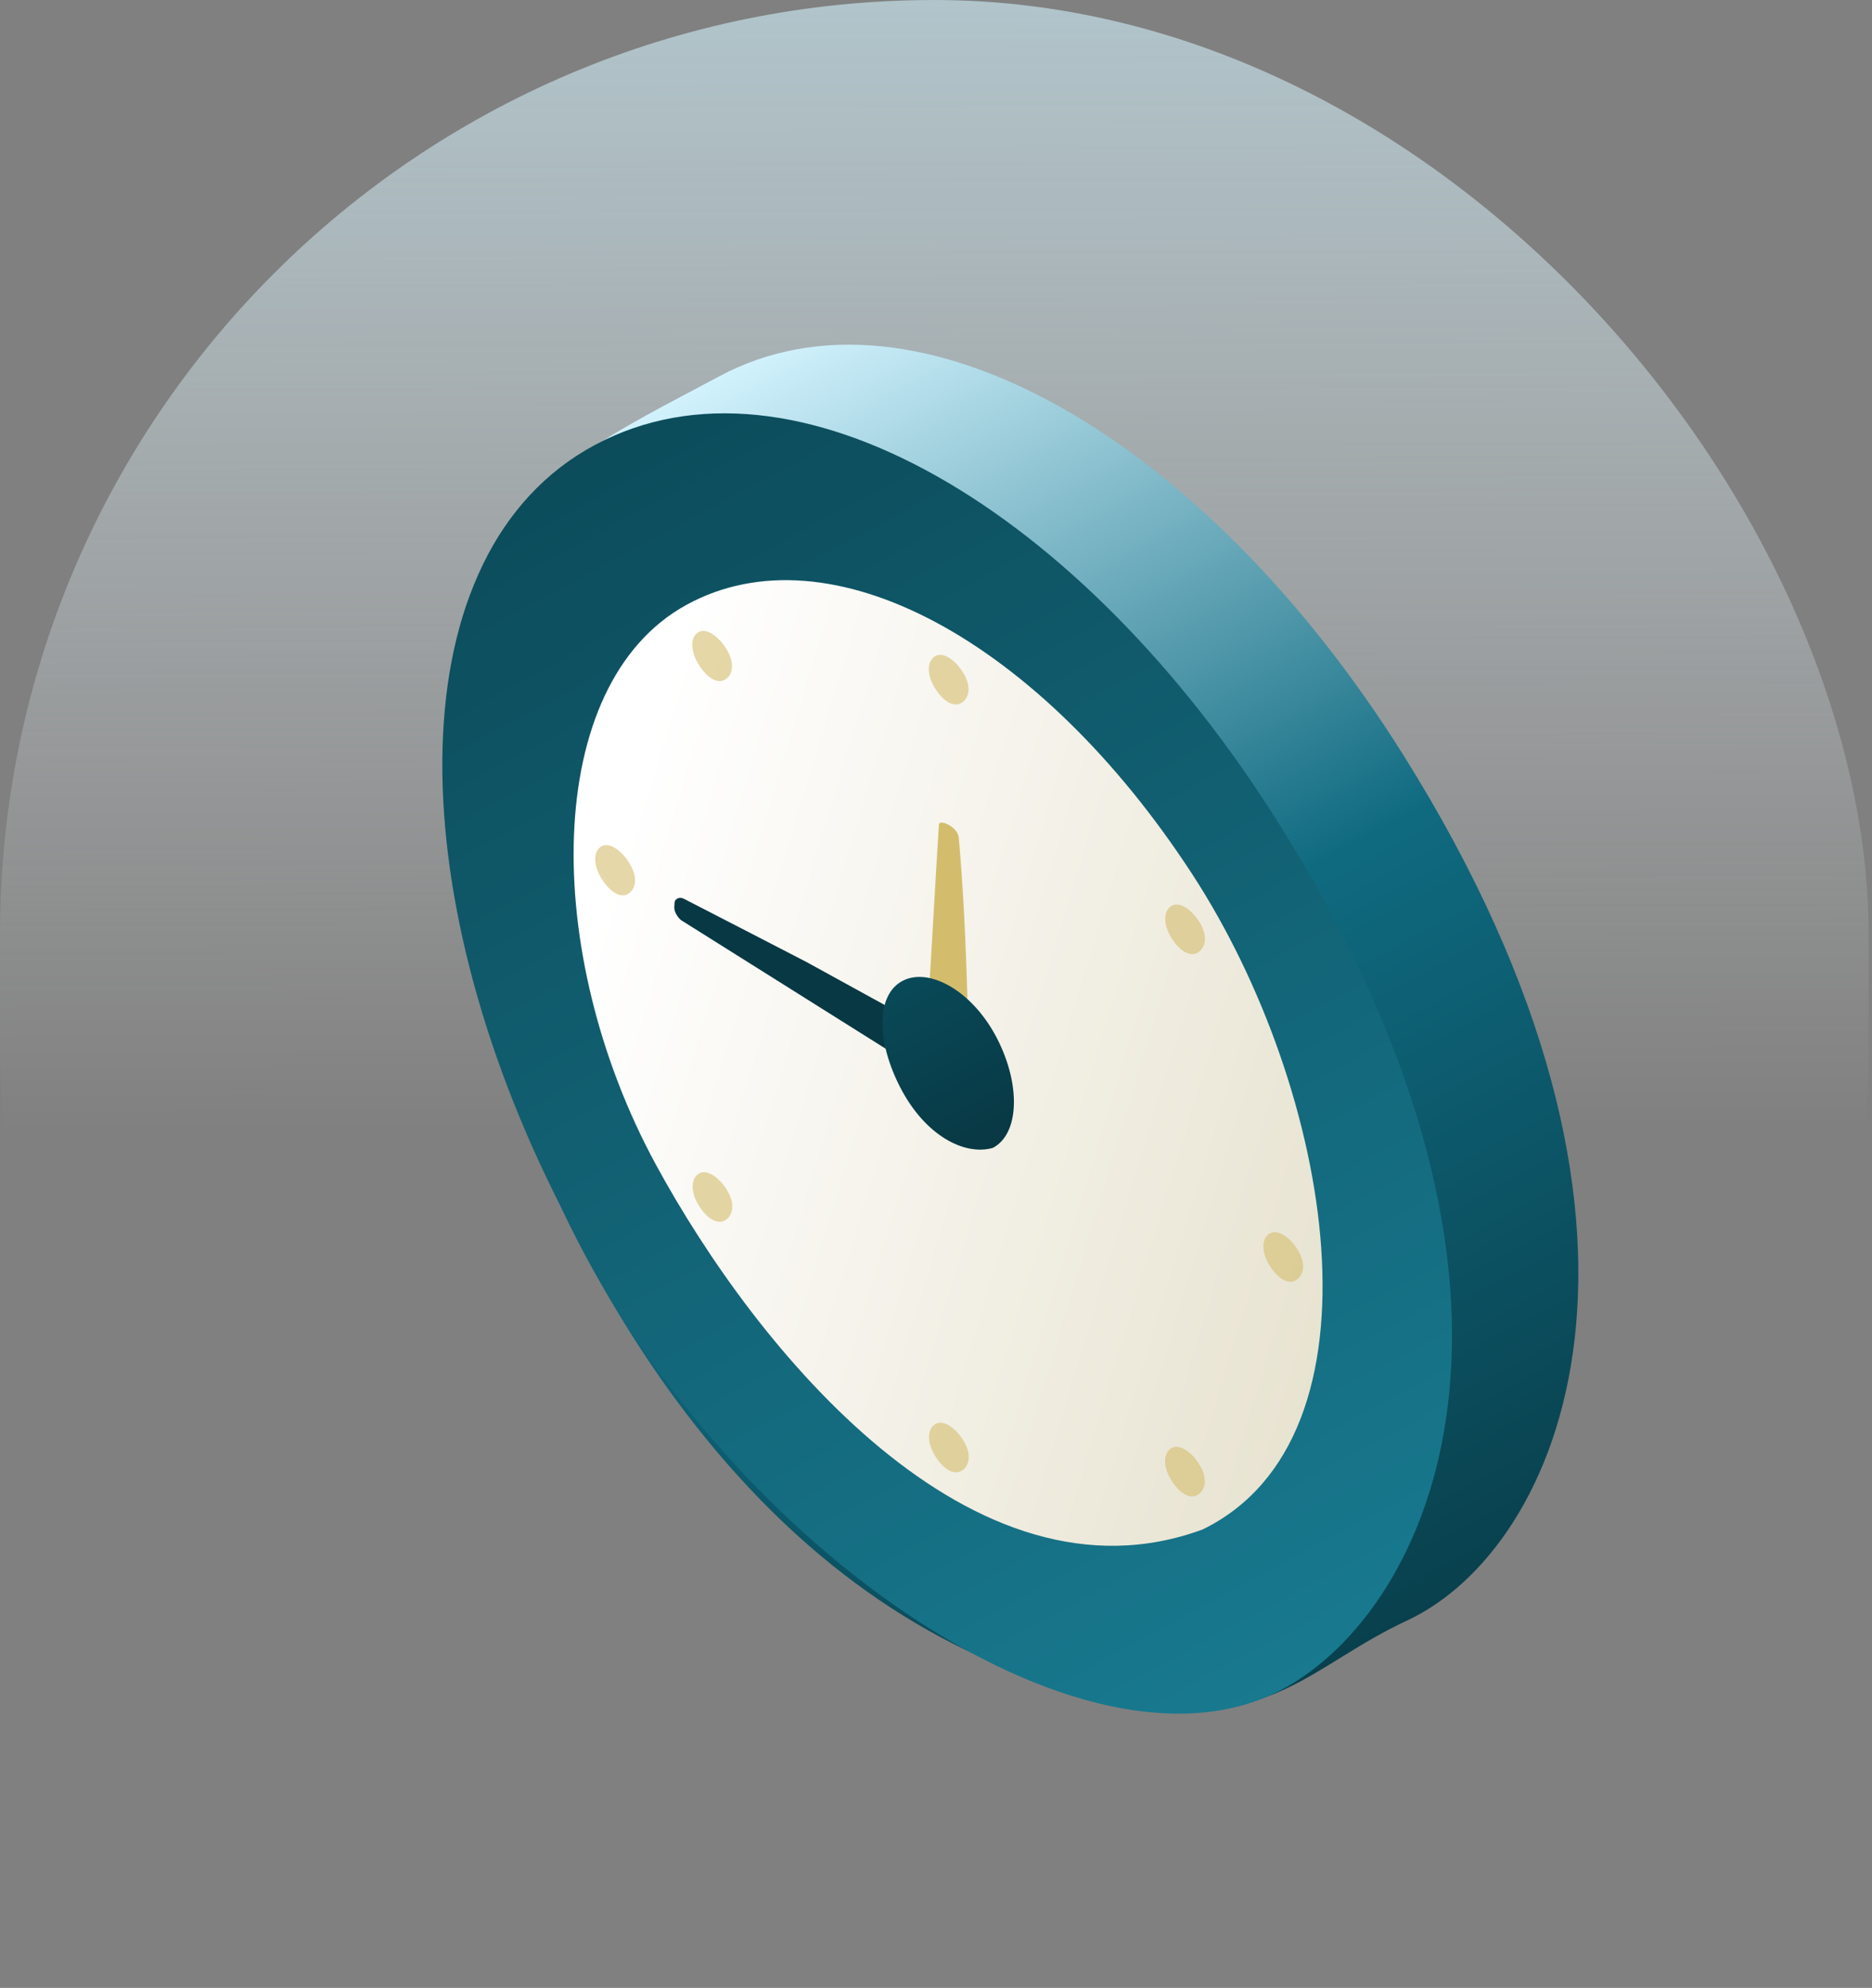
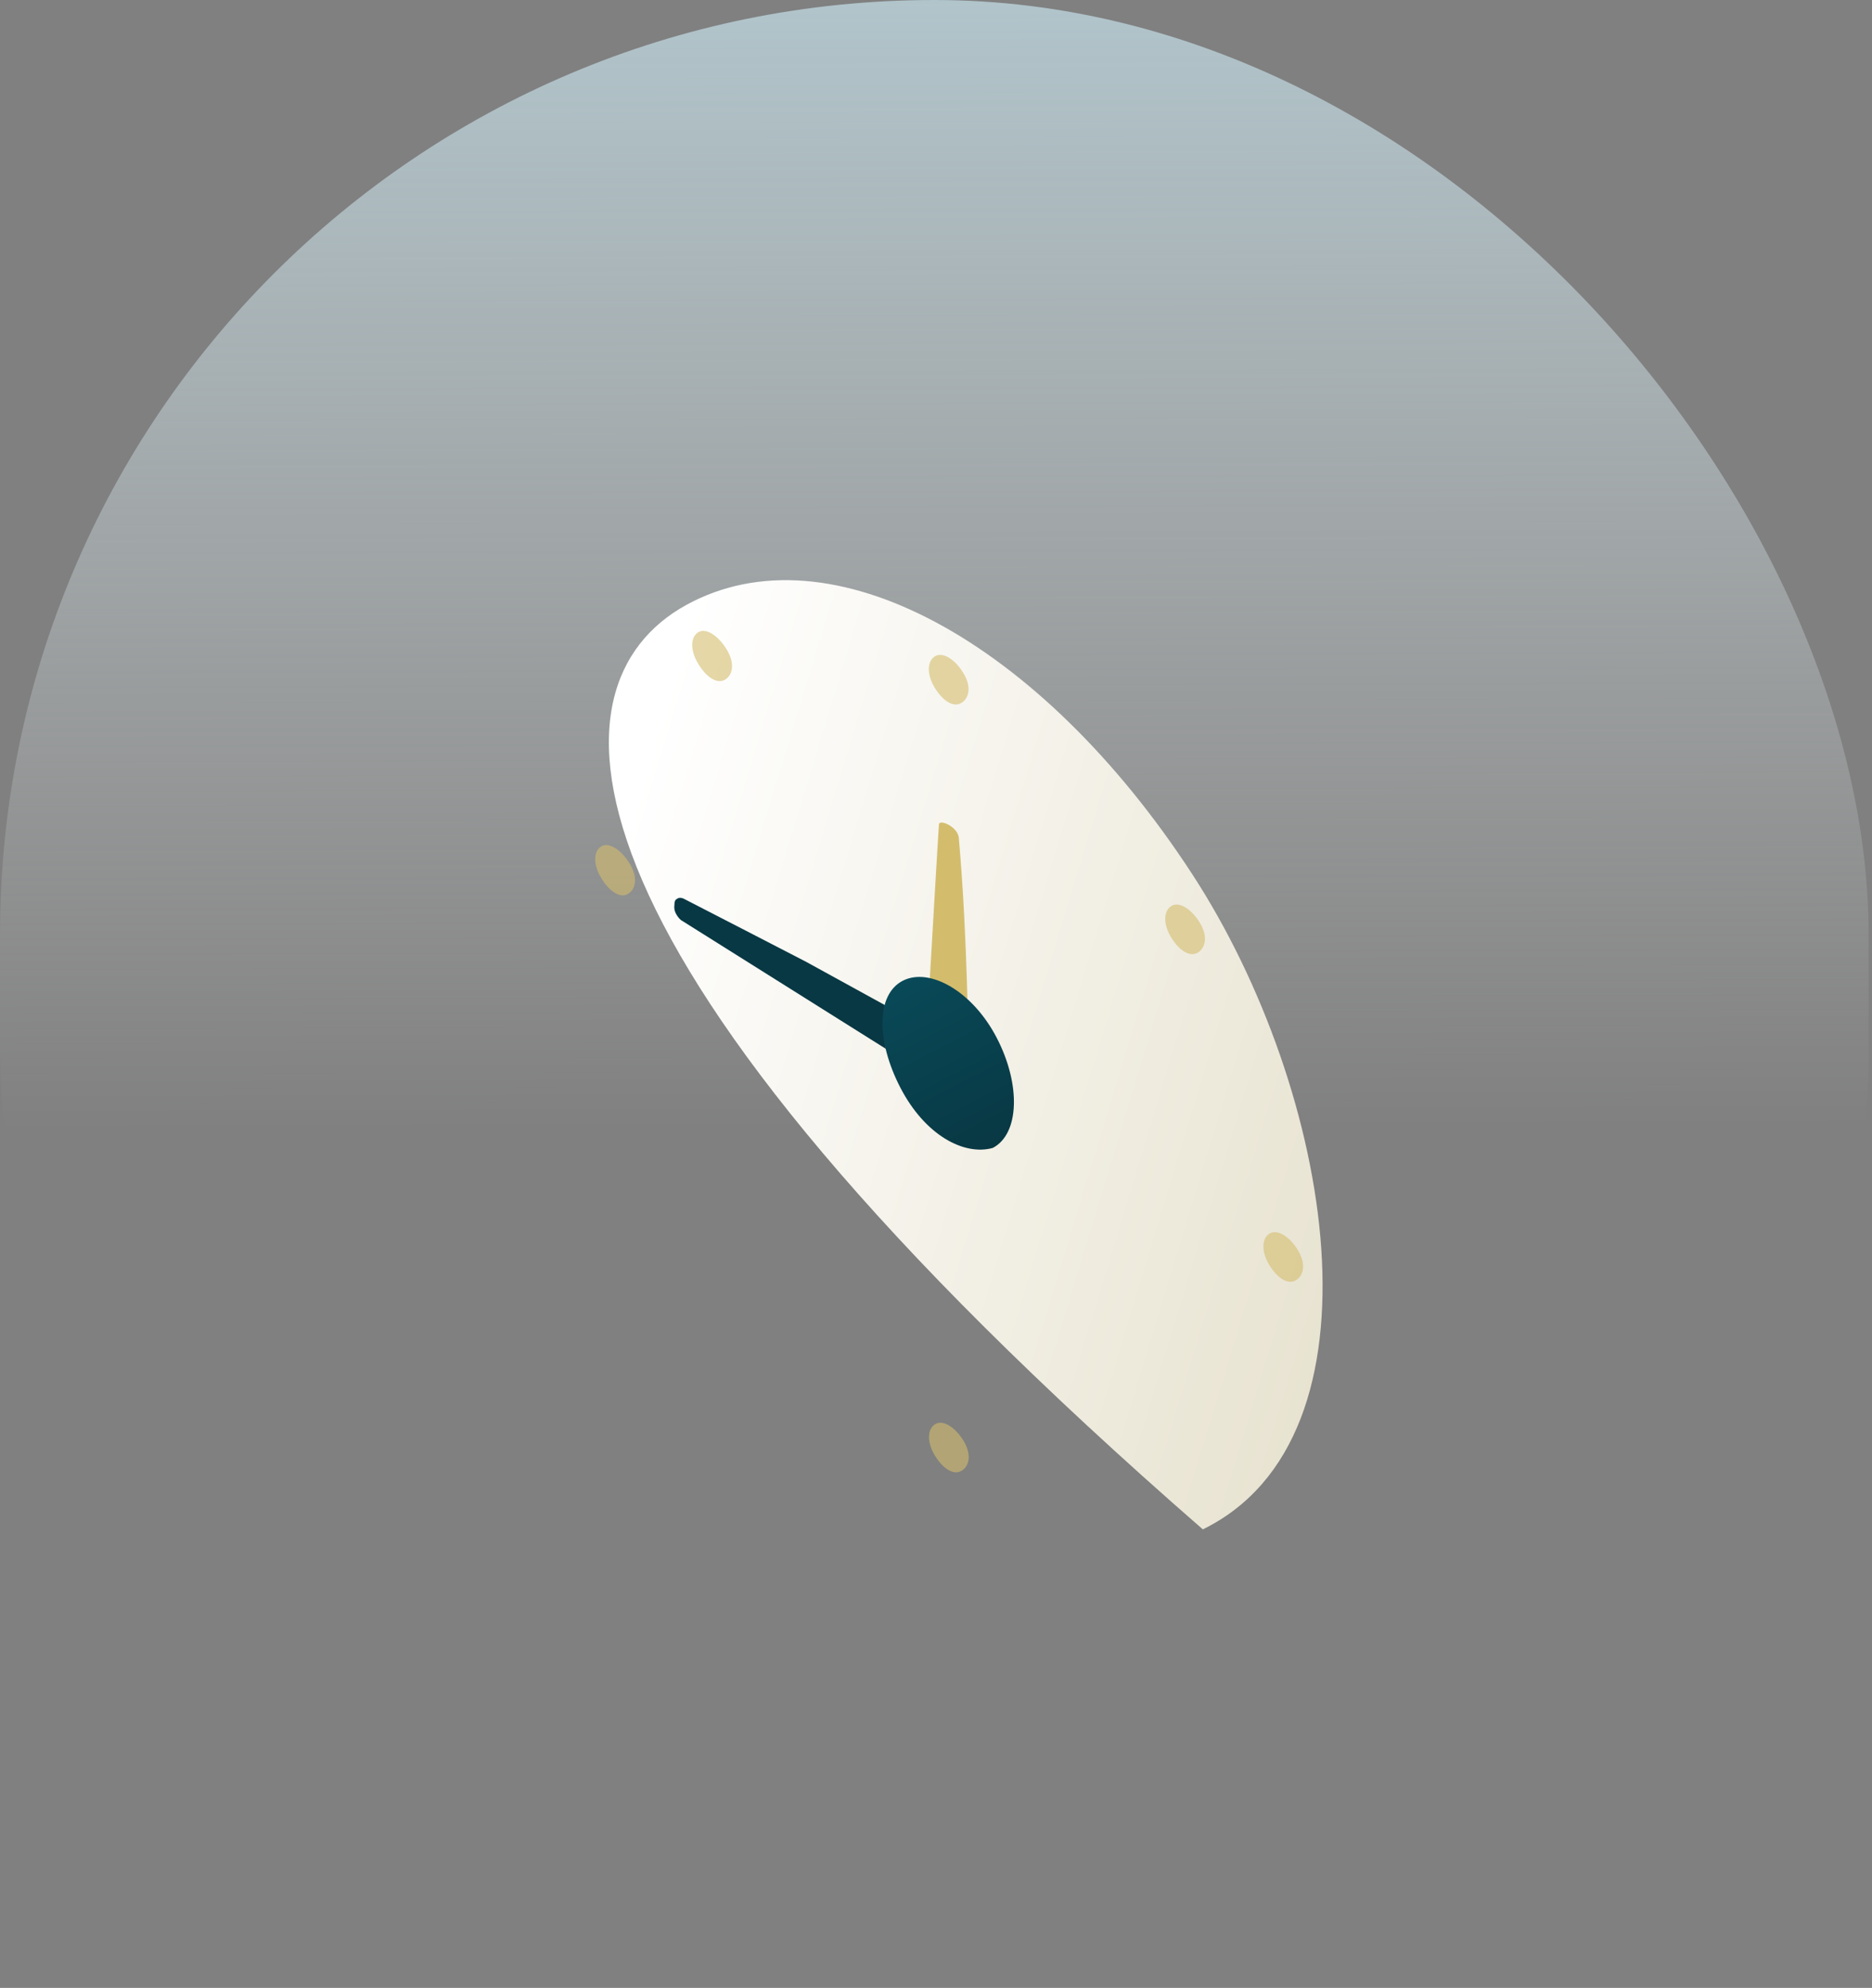
<svg xmlns="http://www.w3.org/2000/svg" width="325" height="345" viewBox="0 0 325 345" fill="none">
  <rect x="0" y="0" width="325" height="345" fill="#808080" stroke="none" />
  <rect opacity="0.6" width="324.412" height="344.688" rx="162.206" fill="url(#paint0_linear_6336_11725)" />
-   <path d="M243.622 131.013C295.341 213.444 271.031 268.788 244.281 281.246C227.977 288.839 221.17 299.674 198.247 295.961C139.406 286.43 106.857 234.109 90.795 194.683C59.642 94.216 90.466 83.8 124.835 65.331C159.204 46.862 209.296 76.303 243.622 131.013Z" fill="url(#paint1_linear_6336_11725)" />
-   <path d="M222.024 142.929C273.742 225.36 248.36 279.364 222.683 293.162C188.314 311.631 124.352 267.285 97.564 209.811C69.096 154.263 68.868 95.716 103.236 77.248C137.605 58.779 187.698 88.219 222.024 142.929Z" fill="url(#paint2_linear_6336_11725)" />
-   <path d="M206.981 151.704C231.47 189.298 241.615 249.36 208.827 265.425C168.85 280.195 131.341 234.308 113.849 202.084C93.933 165.397 94.142 118.758 119.116 105.008C144.089 91.259 180.636 111.262 206.981 151.704Z" fill="url(#paint3_linear_6336_11725)" />
+   <path d="M206.981 151.704C231.47 189.298 241.615 249.36 208.827 265.425C93.933 165.397 94.142 118.758 119.116 105.008C144.089 91.259 180.636 111.262 206.981 151.704Z" fill="url(#paint3_linear_6336_11725)" />
  <path d="M139.982 166.942C139.982 166.942 118.917 156.058 118.654 155.947C118.391 155.835 117.99 155.718 117.611 155.947C117.232 156.176 117.095 156.223 117.06 157.428C117.033 158.392 117.806 159.322 118.197 159.666L153.801 182.03C153.63 181.2 153.435 179.395 153.435 178.123C153.435 176.634 153.423 175.104 153.63 174.438L139.982 166.942Z" fill="#083843" />
  <path opacity="0.6" d="M126.161 112.718C127.644 115.164 127.201 117.152 125.884 117.951C124.566 118.75 122.71 117.662 121.227 115.216C119.744 112.77 119.909 110.52 121.227 109.721C122.544 108.922 124.678 110.272 126.161 112.718Z" fill="#D3BD6D" />
  <path opacity="0.6" d="M109.32 149.895C110.803 152.342 110.36 154.33 109.043 155.128C107.725 155.927 105.869 154.839 104.386 152.393C102.903 149.947 103.069 147.697 104.386 146.898C105.703 146.1 107.837 147.449 109.32 149.895Z" fill="#D3BD6D" />
  <path opacity="0.6" d="M167.251 116.805C168.71 119.212 168.242 121.187 166.91 121.995C165.578 122.802 163.728 121.746 162.269 119.339C160.81 116.932 161.003 114.7 162.335 113.893C163.667 113.086 165.792 114.398 167.251 116.805Z" fill="#D3BD6D" />
  <path opacity="0.6" d="M208.296 160.134C209.755 162.541 209.287 164.517 207.955 165.324C206.623 166.131 204.773 165.075 203.314 162.668C201.855 160.261 202.048 158.03 203.38 157.222C204.711 156.415 206.837 157.727 208.296 160.134Z" fill="#D3BD6D" />
  <path opacity="0.6" d="M225.339 216.993C226.798 219.4 226.33 221.375 224.998 222.183C223.666 222.99 221.816 221.934 220.357 219.527C218.898 217.12 219.091 214.888 220.423 214.081C221.754 213.274 223.88 214.586 225.339 216.993Z" fill="#D3BD6D" />
-   <path opacity="0.6" d="M208.269 254.246C209.728 256.653 209.26 258.628 207.928 259.436C206.596 260.243 204.746 259.187 203.287 256.78C201.828 254.373 202.021 252.141 203.352 251.334C204.684 250.527 206.81 251.839 208.269 254.246Z" fill="#D3BD6D" />
  <path opacity="0.6" d="M167.285 250.066C168.744 252.473 168.276 254.449 166.944 255.256C165.612 256.063 163.762 255.007 162.303 252.6C160.844 250.194 161.037 247.962 162.368 247.154C163.7 246.347 165.826 247.659 167.285 250.066Z" fill="#D3BD6D" />
-   <path opacity="0.6" d="M126.241 206.587C127.7 208.993 127.232 210.969 125.9 211.777C124.568 212.584 122.718 211.528 121.259 209.121C119.8 206.714 119.993 204.482 121.325 203.675C122.656 202.867 124.782 204.18 126.241 206.587Z" fill="#D3BD6D" />
  <path d="M163.015 143.062C163.105 142.159 166.145 143.4 166.448 145.287C167.234 154.05 167.68 163.514 167.967 173.87C167.967 173.87 165.959 172.071 164.474 171.216C163.342 170.564 161.426 169.836 161.426 169.836C161.426 169.836 162.925 143.964 163.015 143.062Z" fill="#D3BD6D" />
  <path d="M173.047 180.121C177.28 188.278 176.969 196.832 172.352 199.227C167.306 200.623 160.562 196.952 156.33 188.795C152.097 180.639 152.097 172.616 156.713 170.221C161.33 167.825 168.815 171.964 173.047 180.121Z" fill="url(#paint4_linear_6336_11725)" />
  <defs>
    <linearGradient id="paint0_linear_6336_11725" x1="162.206" y1="4.40076e-08" x2="162.852" y2="244.576" gradientUnits="userSpaceOnUse">
      <stop stop-color="#D1F2FD" />
      <stop offset="0.805" stop-color="white" stop-opacity="0" />
    </linearGradient>
    <linearGradient id="paint1_linear_6336_11725" x1="116.666" y1="69.651" x2="233.746" y2="287.525" gradientUnits="userSpaceOnUse">
      <stop stop-color="#D1F2FD" />
      <stop offset="0.5" stop-color="#0F6A80" />
      <stop offset="1" stop-color="#09404D" />
    </linearGradient>
    <linearGradient id="paint2_linear_6336_11725" x1="105.945" y1="75.792" x2="222.738" y2="293.132" gradientUnits="userSpaceOnUse">
      <stop stop-color="#0C4C5B" />
      <stop offset="1" stop-color="#18798F" />
    </linearGradient>
    <linearGradient id="paint3_linear_6336_11725" x1="120.283" y1="103.909" x2="263.038" y2="147.235" gradientUnits="userSpaceOnUse">
      <stop stop-color="white" />
      <stop offset="1" stop-color="#E7E2CF" />
    </linearGradient>
    <linearGradient id="paint4_linear_6336_11725" x1="157.176" y1="169.981" x2="172.352" y2="199.227" gradientUnits="userSpaceOnUse">
      <stop stop-color="#094958" />
      <stop offset="1" stop-color="#083843" />
    </linearGradient>
  </defs>
</svg>